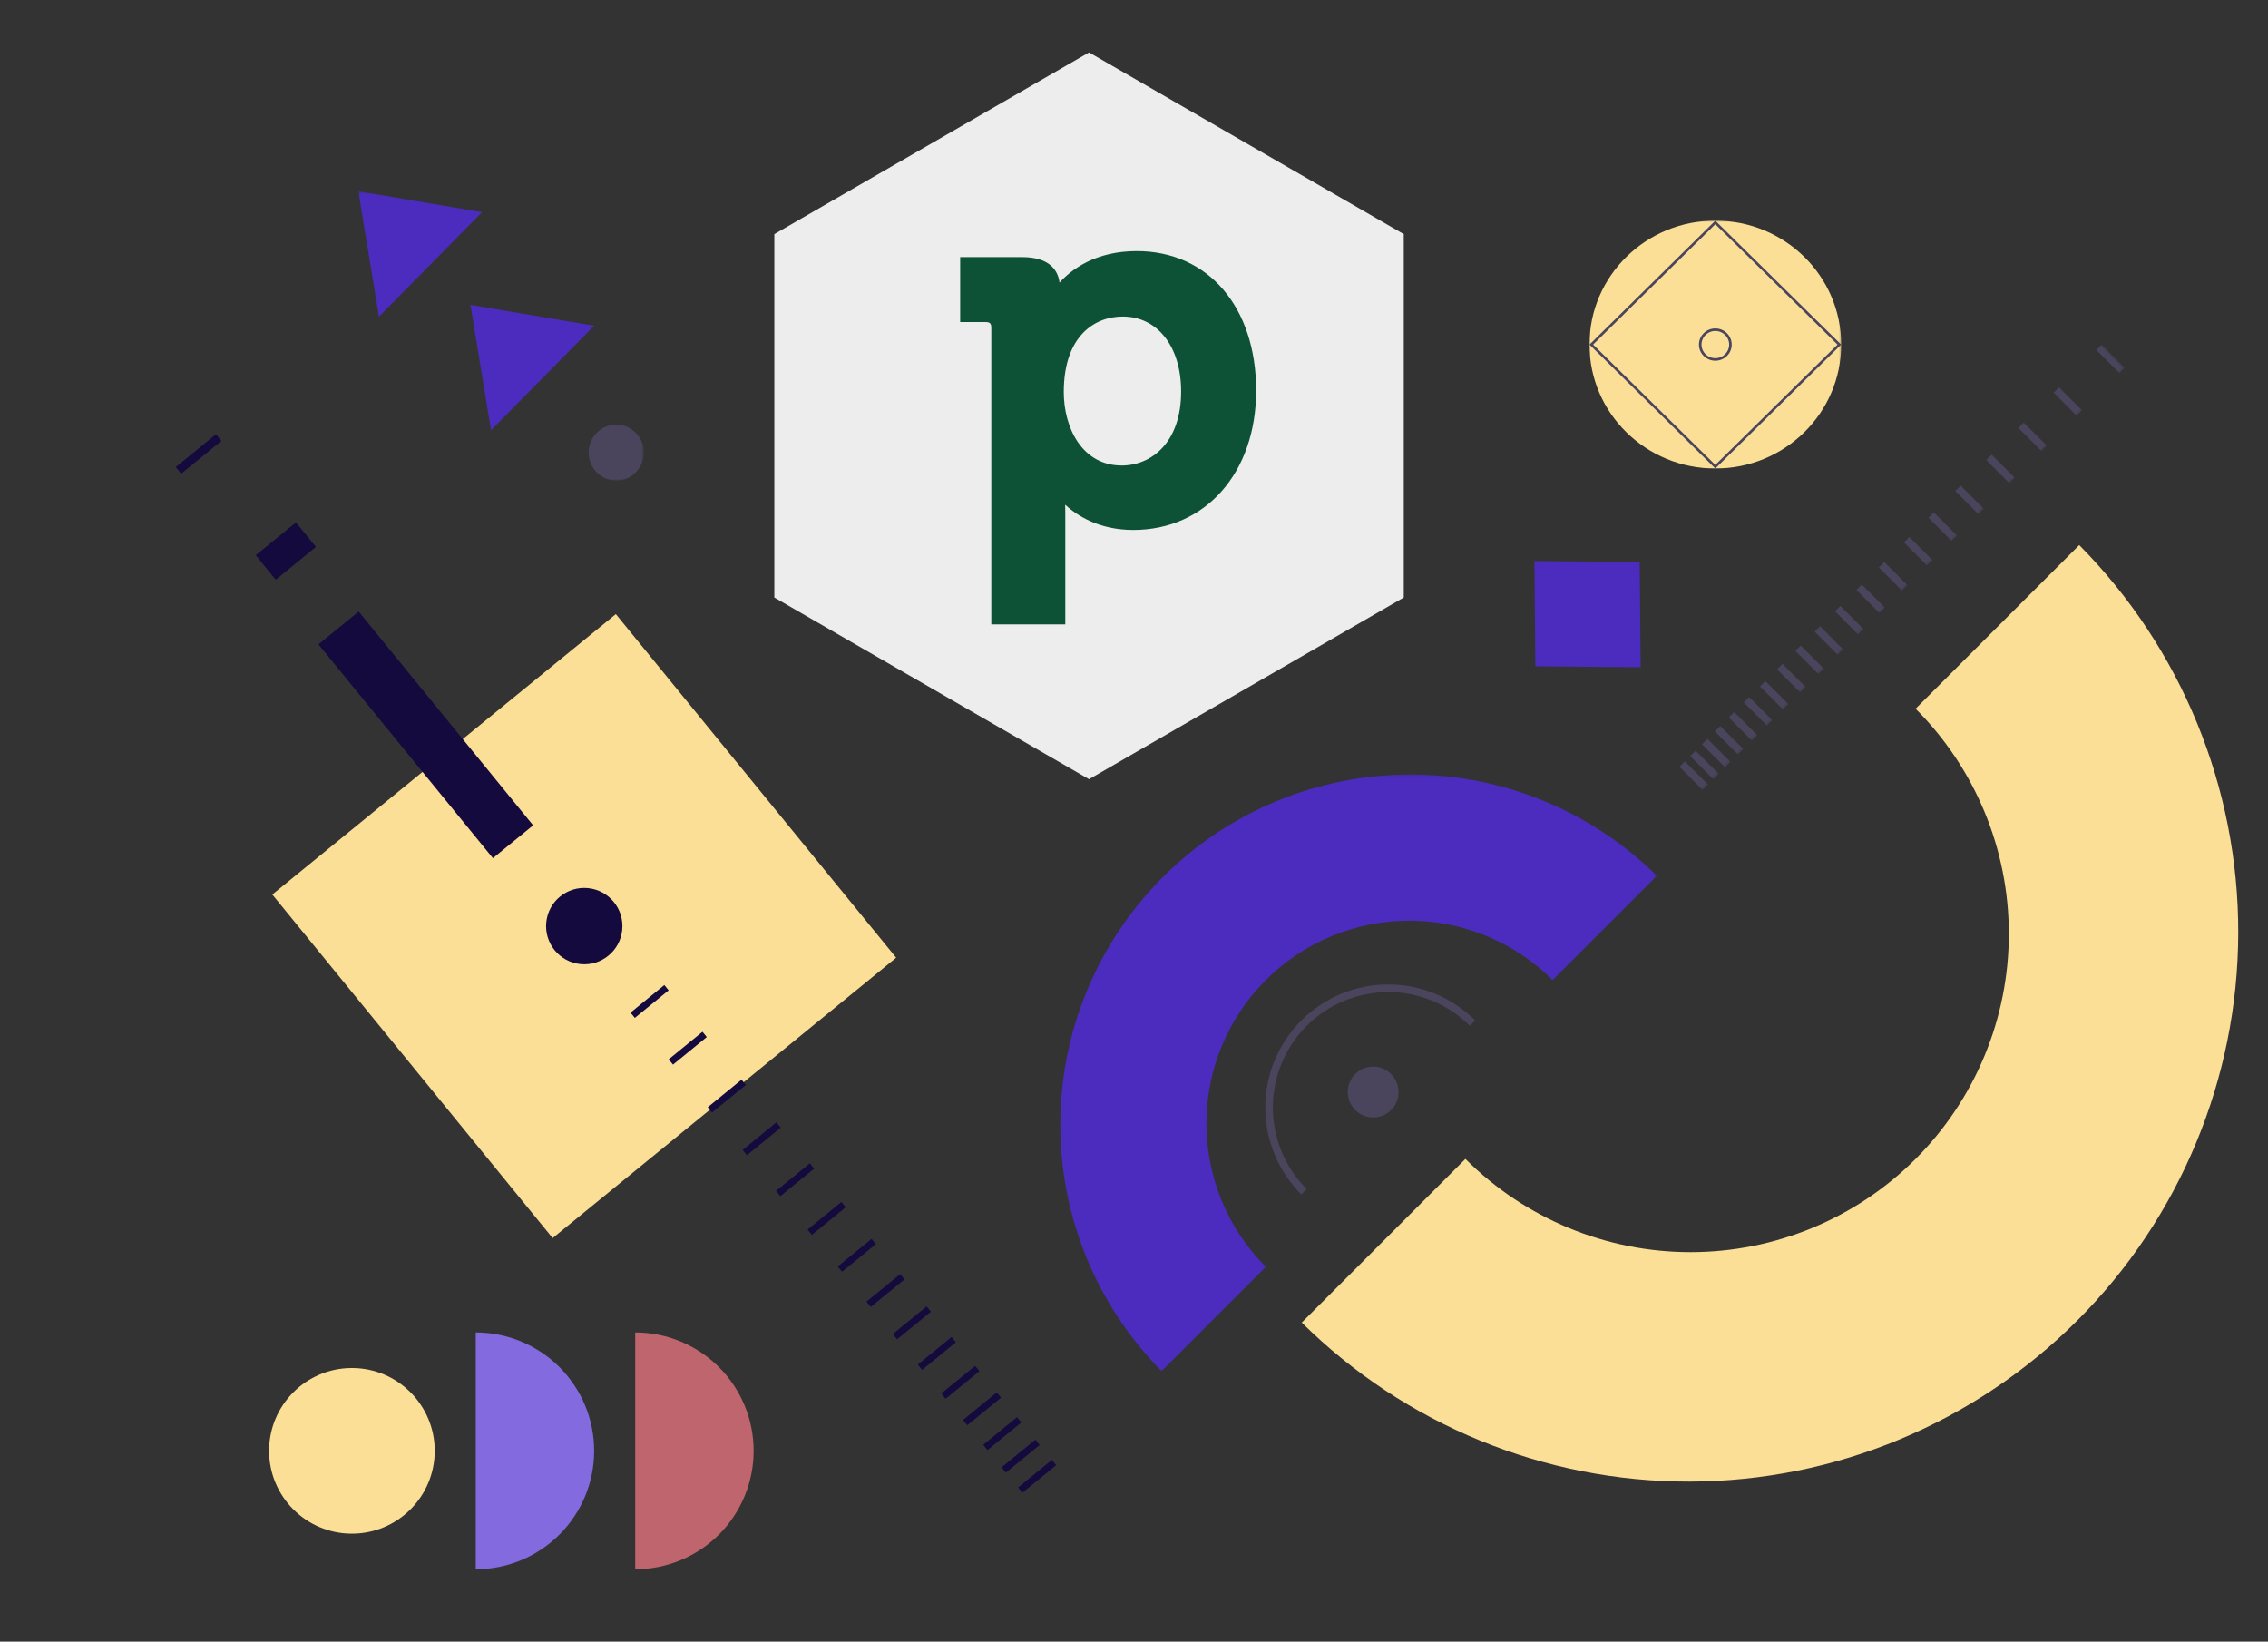
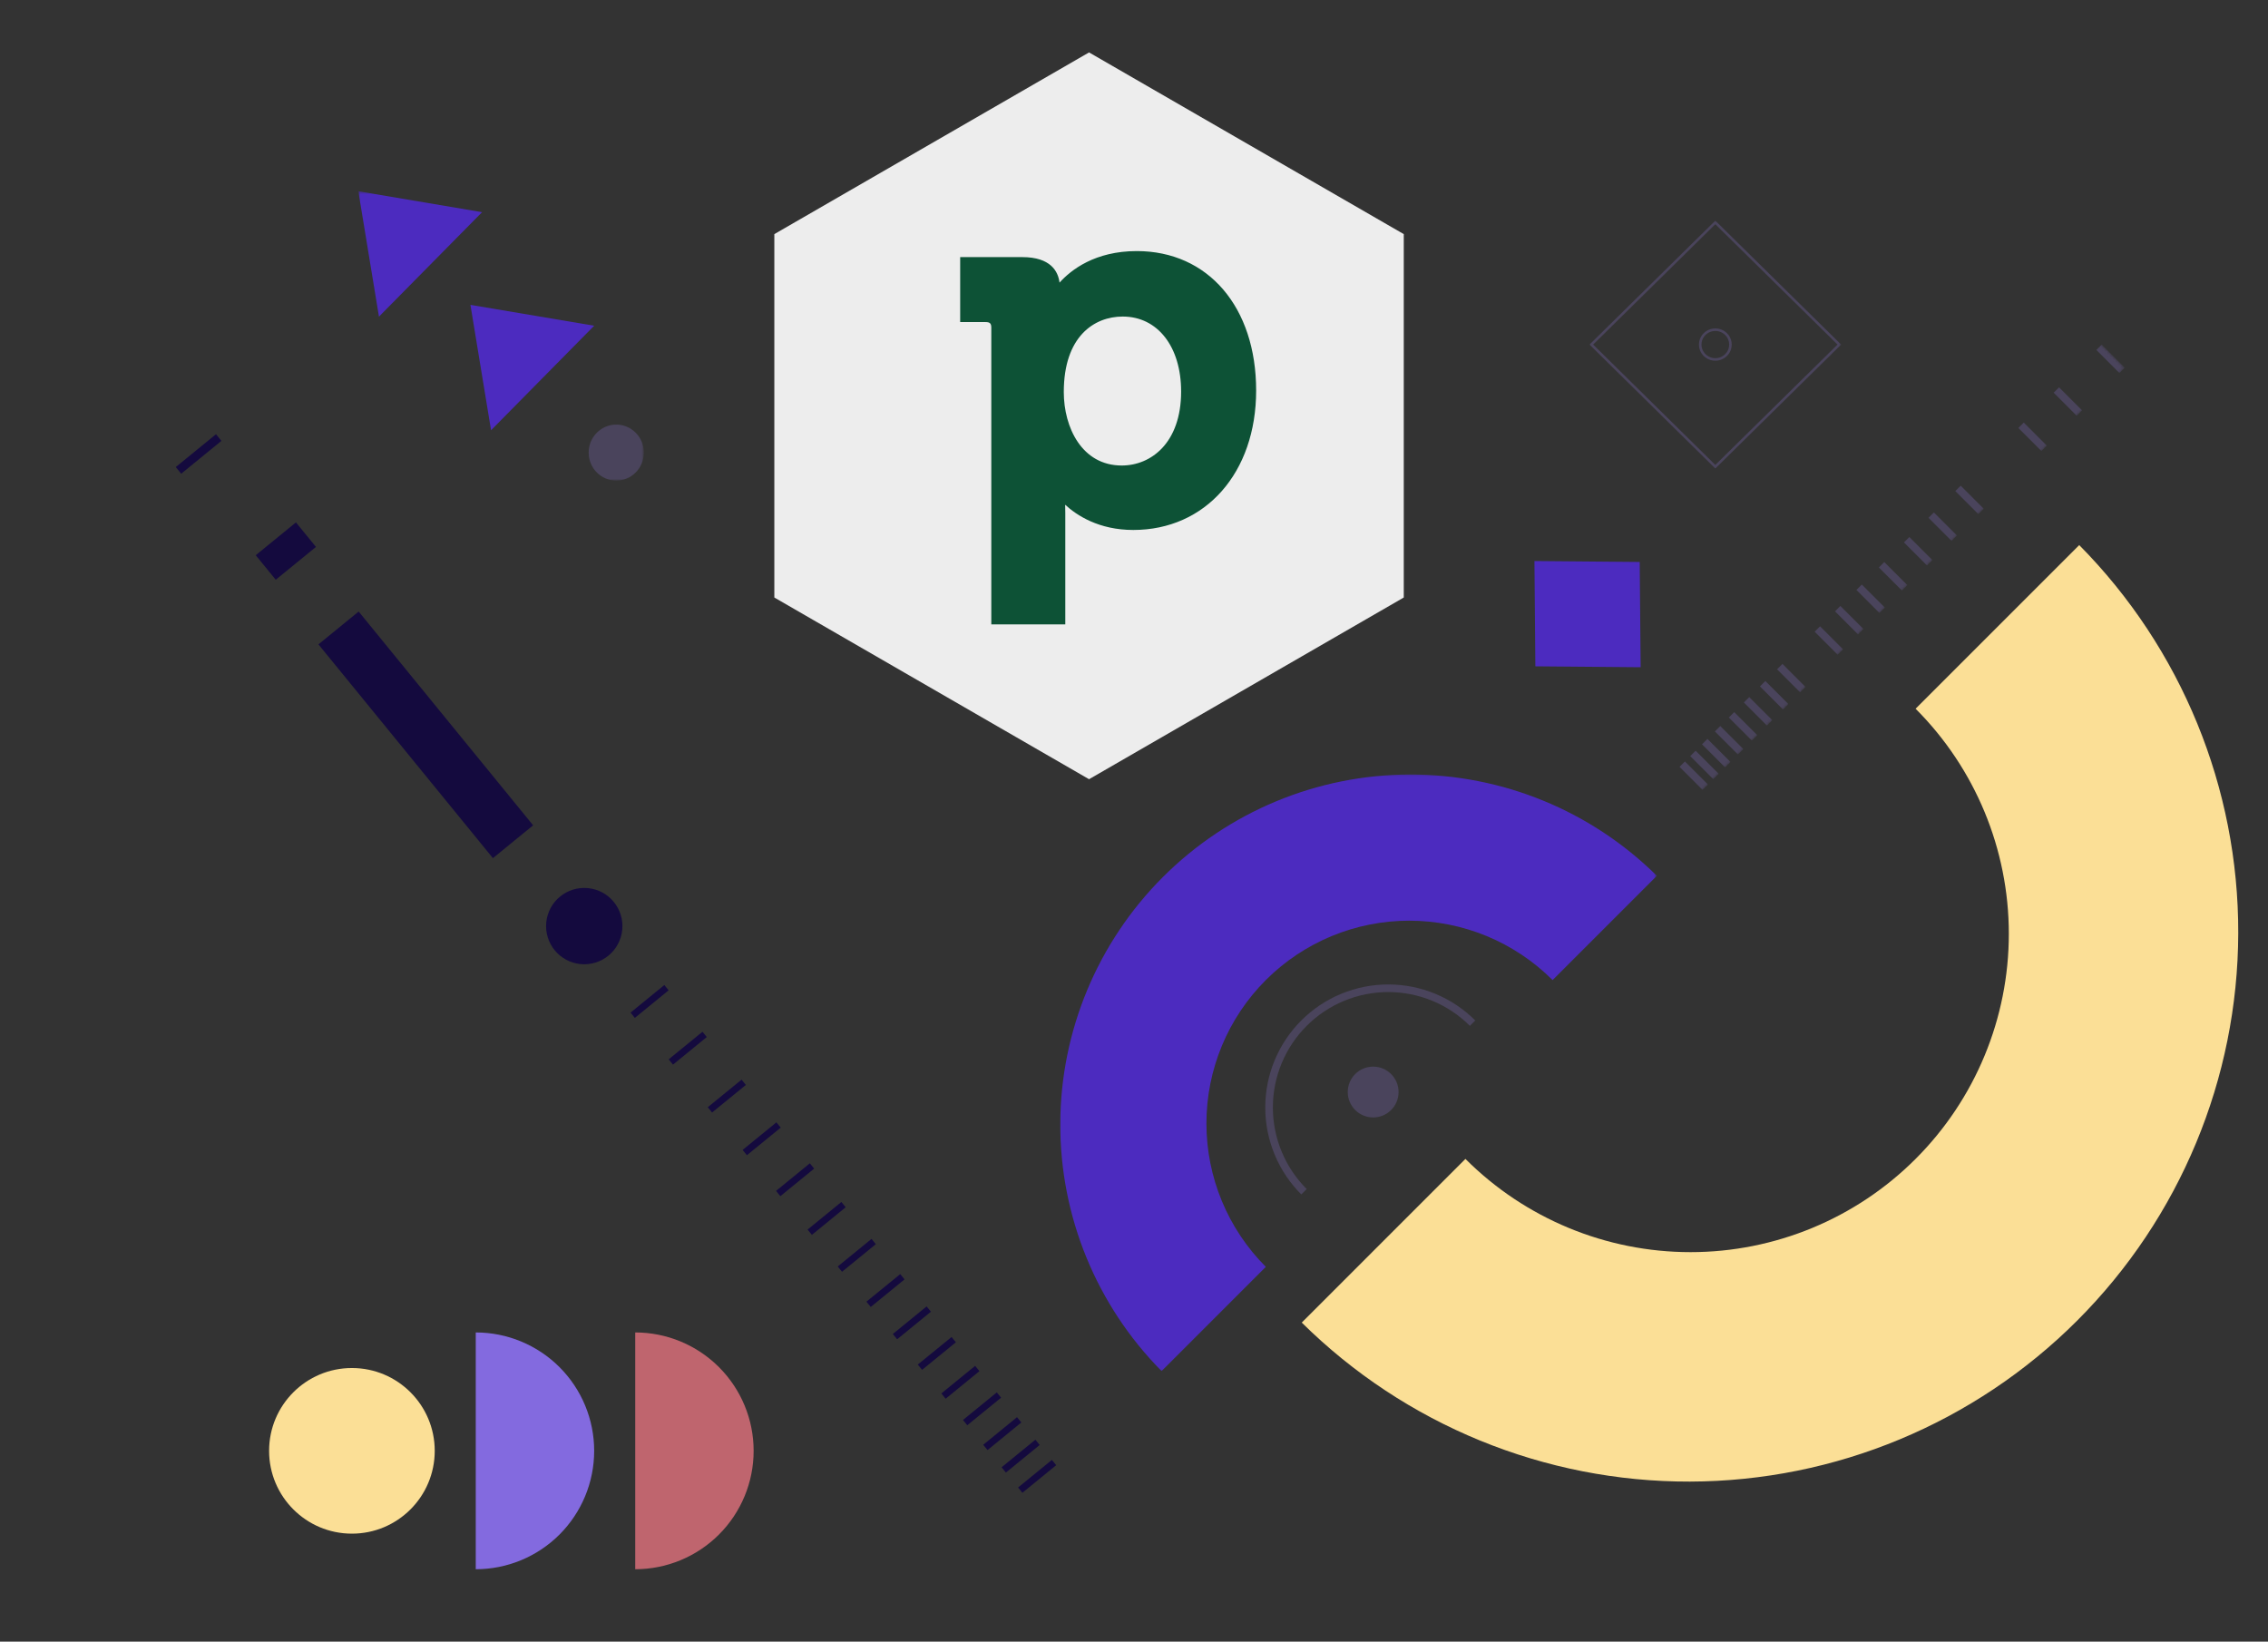
<svg xmlns="http://www.w3.org/2000/svg" width="822" height="595" viewBox="0 0 822 595" fill="none">
  <rect x="0" y="0" width="822" height="595" fill="#333333" stroke="none" />
-   <path d="M324.804 347.106L223.201 222.585L98.698 324.208L200.3 448.73L324.804 347.106Z" fill="#FBDF96" />
  <path d="M210.359 349.421C217.961 350.191 224.747 344.652 225.516 337.05C226.286 329.447 220.749 322.66 213.147 321.89C205.545 321.12 198.759 326.659 197.989 334.262C197.219 341.864 202.757 348.652 210.359 349.421Z" fill="#140A3E" />
  <rect x="193.227" y="299.135" width="18.814" height="100.018" transform="rotate(140.783 193.227 299.135)" fill="#140A3E" />
  <rect x="114.516" y="198.228" width="18.814" height="11.474" transform="rotate(140.783 114.516 198.228)" fill="#140A3E" />
  <rect x="80.25" y="159.794" width="18.814" height="3.114" transform="rotate(140.783 80.25 159.794)" fill="#140A3E" />
  <path d="M243.133 384.906L255.383 374.909" stroke="#140A3E" stroke-width="2.472" stroke-miterlimit="10" />
  <path d="M229.305 367.97L241.555 357.973" stroke="#140A3E" stroke-width="2.472" stroke-miterlimit="10" />
  <path d="M304.398 459.981L316.648 449.984" stroke="#140A3E" stroke-width="2.472" stroke-miterlimit="10" />
  <path d="M293.477 446.601L305.727 436.604" stroke="#140A3E" stroke-width="2.472" stroke-miterlimit="10" />
  <path d="M282.047 432.587L294.297 422.59" stroke="#140A3E" stroke-width="2.472" stroke-miterlimit="10" />
  <path d="M269.93 417.739L282.18 407.742" stroke="#140A3E" stroke-width="2.472" stroke-miterlimit="10" />
  <path d="M257.297 402.264L269.547 392.267" stroke="#140A3E" stroke-width="2.472" stroke-miterlimit="10" />
  <path d="M369.773 540.083L382.023 530.086" stroke="#140A3E" stroke-width="2.472" stroke-miterlimit="10" />
  <path d="M363.789 532.759L376.039 522.762" stroke="#140A3E" stroke-width="2.472" stroke-miterlimit="10" />
  <path d="M357.133 524.604L369.383 514.606" stroke="#140A3E" stroke-width="2.472" stroke-miterlimit="10" />
  <path d="M349.797 515.613L362.047 505.616" stroke="#140A3E" stroke-width="2.472" stroke-miterlimit="10" />
  <path d="M341.953 505.996L354.203 495.999" stroke="#140A3E" stroke-width="2.472" stroke-miterlimit="10" />
  <path d="M333.414 495.535L345.664 485.538" stroke="#140A3E" stroke-width="2.472" stroke-miterlimit="10" />
  <path d="M324.367 484.451L336.617 474.454" stroke="#140A3E" stroke-width="2.472" stroke-miterlimit="10" />
  <path d="M314.805 472.739L327.055 462.742" stroke="#140A3E" stroke-width="2.472" stroke-miterlimit="10" />
  <path d="M394.709 19L508.772 84.854V216.563L394.709 282.417L280.646 216.563V84.854L394.709 19Z" fill="#EDEDED" />
  <path d="M411.996 91C396.928 91 388.214 97.761 384.011 102.433C383.511 98.408 380.857 93.187 370.497 93.187H348V116.734H357.22C358.781 116.734 359.283 117.231 359.283 118.789V226.308H386.099V185.953C386.099 184.864 386.078 183.846 386.05 182.935C390.238 186.782 398.238 192.079 410.734 192.079C436.944 192.079 455.27 171.302 455.27 141.544C455.27 111.314 437.87 91 411.996 91ZM406.549 168.721C392.112 168.721 385.553 154.899 385.553 142.092C385.553 121.92 396.585 114.731 406.906 114.731C419.565 114.731 428.079 125.645 428.079 141.903C428.079 160.443 417.256 168.721 406.549 168.721Z" fill="#0D5236" />
  <mask id="mask0_4416_1653" style="mask-type:luminance" maskUnits="userSpaceOnUse" x="575" y="79" width="93" height="92">
    <path d="M667.556 79.717H575.836V170.054H667.556V79.717Z" fill="white" />
  </mask>
  <g mask="url(#mask0_4416_1653)">
-     <path d="M621.694 169.812C646.887 169.812 667.31 149.697 667.31 124.885C667.31 100.072 646.887 79.957 621.694 79.957C596.501 79.957 576.078 100.072 576.078 124.885C576.078 149.697 596.501 169.812 621.694 169.812Z" fill="#FBDF96" />
    <path d="M621.693 169.158L576.75 124.886L621.693 80.62L666.636 124.886L621.693 169.158Z" stroke="#4A445C" stroke-width="0.922" stroke-miterlimit="10" />
    <path d="M621.694 130.277C624.718 130.277 627.169 127.863 627.169 124.886C627.169 121.909 624.718 119.496 621.694 119.496C618.67 119.496 616.219 121.909 616.219 124.886C616.219 127.863 618.67 130.277 621.694 130.277Z" stroke="#4A445C" stroke-width="0.922" stroke-miterlimit="10" />
  </g>
  <mask id="mask1_4416_1653" style="mask-type:luminance" maskUnits="userSpaceOnUse" x="383" y="280" width="218" height="217">
    <path d="M383.859 280.306V496.932H600.485V280.306H383.859Z" fill="white" />
  </mask>
  <g mask="url(#mask1_4416_1653)">
    <path d="M600.491 317.436L562.711 355.217C548.927 341.435 530.234 333.691 510.743 333.691C491.251 333.691 472.557 341.435 458.775 355.217C444.992 369 437.249 387.693 437.249 407.185C437.249 426.676 444.992 445.369 458.775 459.152L420.994 496.933C397.394 473.086 384.195 440.866 384.282 407.315C384.37 373.766 397.737 341.614 421.461 317.891C445.187 294.169 477.338 280.803 510.889 280.717C544.44 280.633 576.659 293.835 600.503 317.436H600.491Z" fill="#4C2BBF" />
    <path d="M472.607 431.938C464.505 423.835 459.953 412.846 459.953 401.387C459.953 389.93 464.505 378.94 472.607 370.838C480.711 362.735 491.699 358.184 503.158 358.184C514.616 358.184 525.606 362.735 533.708 370.838" stroke="#4A445C" stroke-width="2.76" stroke-miterlimit="10" />
    <path d="M506.89 395.799C506.89 390.712 502.766 386.588 497.68 386.588C492.593 386.588 488.469 390.712 488.469 395.799C488.469 400.885 492.593 405.009 497.68 405.009C502.766 405.009 506.89 400.885 506.89 395.799Z" fill="#4A445C" />
  </g>
  <path d="M471.81 479.346L531.118 420.036C552.755 441.672 582.098 453.828 612.697 453.828C643.295 453.828 672.64 441.672 694.276 420.036C715.913 398.399 728.067 369.053 728.067 338.453C728.067 307.855 715.913 278.509 694.276 256.872L753.585 197.562C790.632 234.997 811.352 285.58 811.215 338.249C811.078 390.918 790.094 441.391 752.851 478.632C715.608 515.874 665.135 536.855 612.467 536.989C559.8 537.121 509.221 516.397 471.789 479.346H471.81Z" fill="#FBDF96" />
  <mask id="mask2_4416_1653" style="mask-type:luminance" maskUnits="userSpaceOnUse" x="129" y="69" width="105" height="106">
    <path d="M129.875 69.321V174.185H233.359V69.321H129.875Z" fill="white" />
  </mask>
  <g mask="url(#mask2_4416_1653)">
    <path fill-rule="evenodd" clip-rule="evenodd" d="M174.723 76.901L137.349 114.764L129.875 69.319L174.723 76.901Z" fill="#4C2BBF" />
    <path fill-rule="evenodd" clip-rule="evenodd" d="M215.35 118.059L177.976 155.937L170.5 110.492L215.35 118.059Z" fill="#4C2BBF" />
    <path d="M233.356 164.039C233.356 158.436 228.877 153.894 223.354 153.894C217.829 153.894 213.352 158.436 213.352 164.039C213.352 169.641 217.829 174.183 223.354 174.183C228.877 174.183 233.356 169.641 233.356 164.039Z" fill="#4A445C" />
  </g>
  <mask id="mask3_4416_1653" style="mask-type:luminance" maskUnits="userSpaceOnUse" x="513" y="55" width="258" height="258">
    <path d="M513.382 234.276L591.227 312.12L770.048 133.298L692.204 55.454L513.382 234.276Z" fill="white" />
  </mask>
  <g mask="url(#mask3_4416_1653)">
    <path d="M594.287 203.681L594.535 231.63L594.627 241.833L556.464 241.502L556.133 203.34L594.287 203.681Z" fill="#4C2BBF" />
    <path d="M691.031 195.618L699.384 203.971" stroke="#4A445C" stroke-width="2.76" stroke-miterlimit="10" />
    <path d="M699.938 186.705L708.289 195.058" stroke="#4A445C" stroke-width="2.76" stroke-miterlimit="10" />
    <path d="M709.641 177.007L717.992 185.36" stroke="#4A445C" stroke-width="2.76" stroke-miterlimit="10" />
-     <path d="M720.875 165.773L729.228 174.125" stroke="#4A445C" stroke-width="2.76" stroke-miterlimit="10" />
    <path d="M732.508 154.144L740.86 162.497" stroke="#4A445C" stroke-width="2.76" stroke-miterlimit="10" />
    <path d="M745.289 141.358L753.641 149.712" stroke="#4A445C" stroke-width="2.76" stroke-miterlimit="10" />
    <path d="M760.781 125.869L769.133 134.222" stroke="#4A445C" stroke-width="2.76" stroke-miterlimit="10" />
-     <path d="M651.688 234.963L660.041 243.315" stroke="#4A445C" stroke-width="2.76" stroke-miterlimit="10" />
    <path d="M658.672 227.973L667.025 236.324" stroke="#4A445C" stroke-width="2.76" stroke-miterlimit="10" />
    <path d="M666.047 220.603L674.399 228.956" stroke="#4A445C" stroke-width="2.76" stroke-miterlimit="10" />
    <path d="M673.805 212.84L682.158 221.193" stroke="#4A445C" stroke-width="2.76" stroke-miterlimit="10" />
    <path d="M681.953 204.698L690.306 213.051" stroke="#4A445C" stroke-width="2.76" stroke-miterlimit="10" />
    <path d="M609.688 276.961L618.041 285.314" stroke="#4A445C" stroke-width="2.76" stroke-miterlimit="10" />
    <path d="M613.578 273.066L621.931 281.418" stroke="#4A445C" stroke-width="2.76" stroke-miterlimit="10" />
    <path d="M617.852 268.793L626.205 277.145" stroke="#4A445C" stroke-width="2.76" stroke-miterlimit="10" />
    <path d="M622.516 264.126L630.869 272.479" stroke="#4A445C" stroke-width="2.76" stroke-miterlimit="10" />
    <path d="M627.57 259.081L635.922 267.433" stroke="#4A445C" stroke-width="2.76" stroke-miterlimit="10" />
    <path d="M633.016 253.638L641.367 261.99" stroke="#4A445C" stroke-width="2.76" stroke-miterlimit="10" />
    <path d="M638.844 247.807L647.196 256.16" stroke="#4A445C" stroke-width="2.76" stroke-miterlimit="10" />
    <path d="M645.047 241.602L653.4 249.953" stroke="#4A445C" stroke-width="2.76" stroke-miterlimit="10" />
  </g>
  <path d="M230.227 482.933C241.609 482.933 252.525 487.454 260.574 495.501C268.621 503.548 273.144 514.462 273.144 525.842C273.144 537.222 268.621 548.137 260.574 556.184C252.525 564.231 241.609 568.752 230.227 568.752" fill="#BF656E" />
  <path d="M172.43 482.933C183.812 482.933 194.728 487.454 202.777 495.501C210.826 503.548 215.347 514.462 215.347 525.842C215.347 537.222 210.826 548.137 202.777 556.184C194.728 564.231 183.812 568.752 172.43 568.752" fill="#836ADF" />
  <circle cx="30.016" cy="30.016" r="30.016" transform="matrix(-1 0 0 1 157.562 495.826)" fill="#FBDF96" />
</svg>